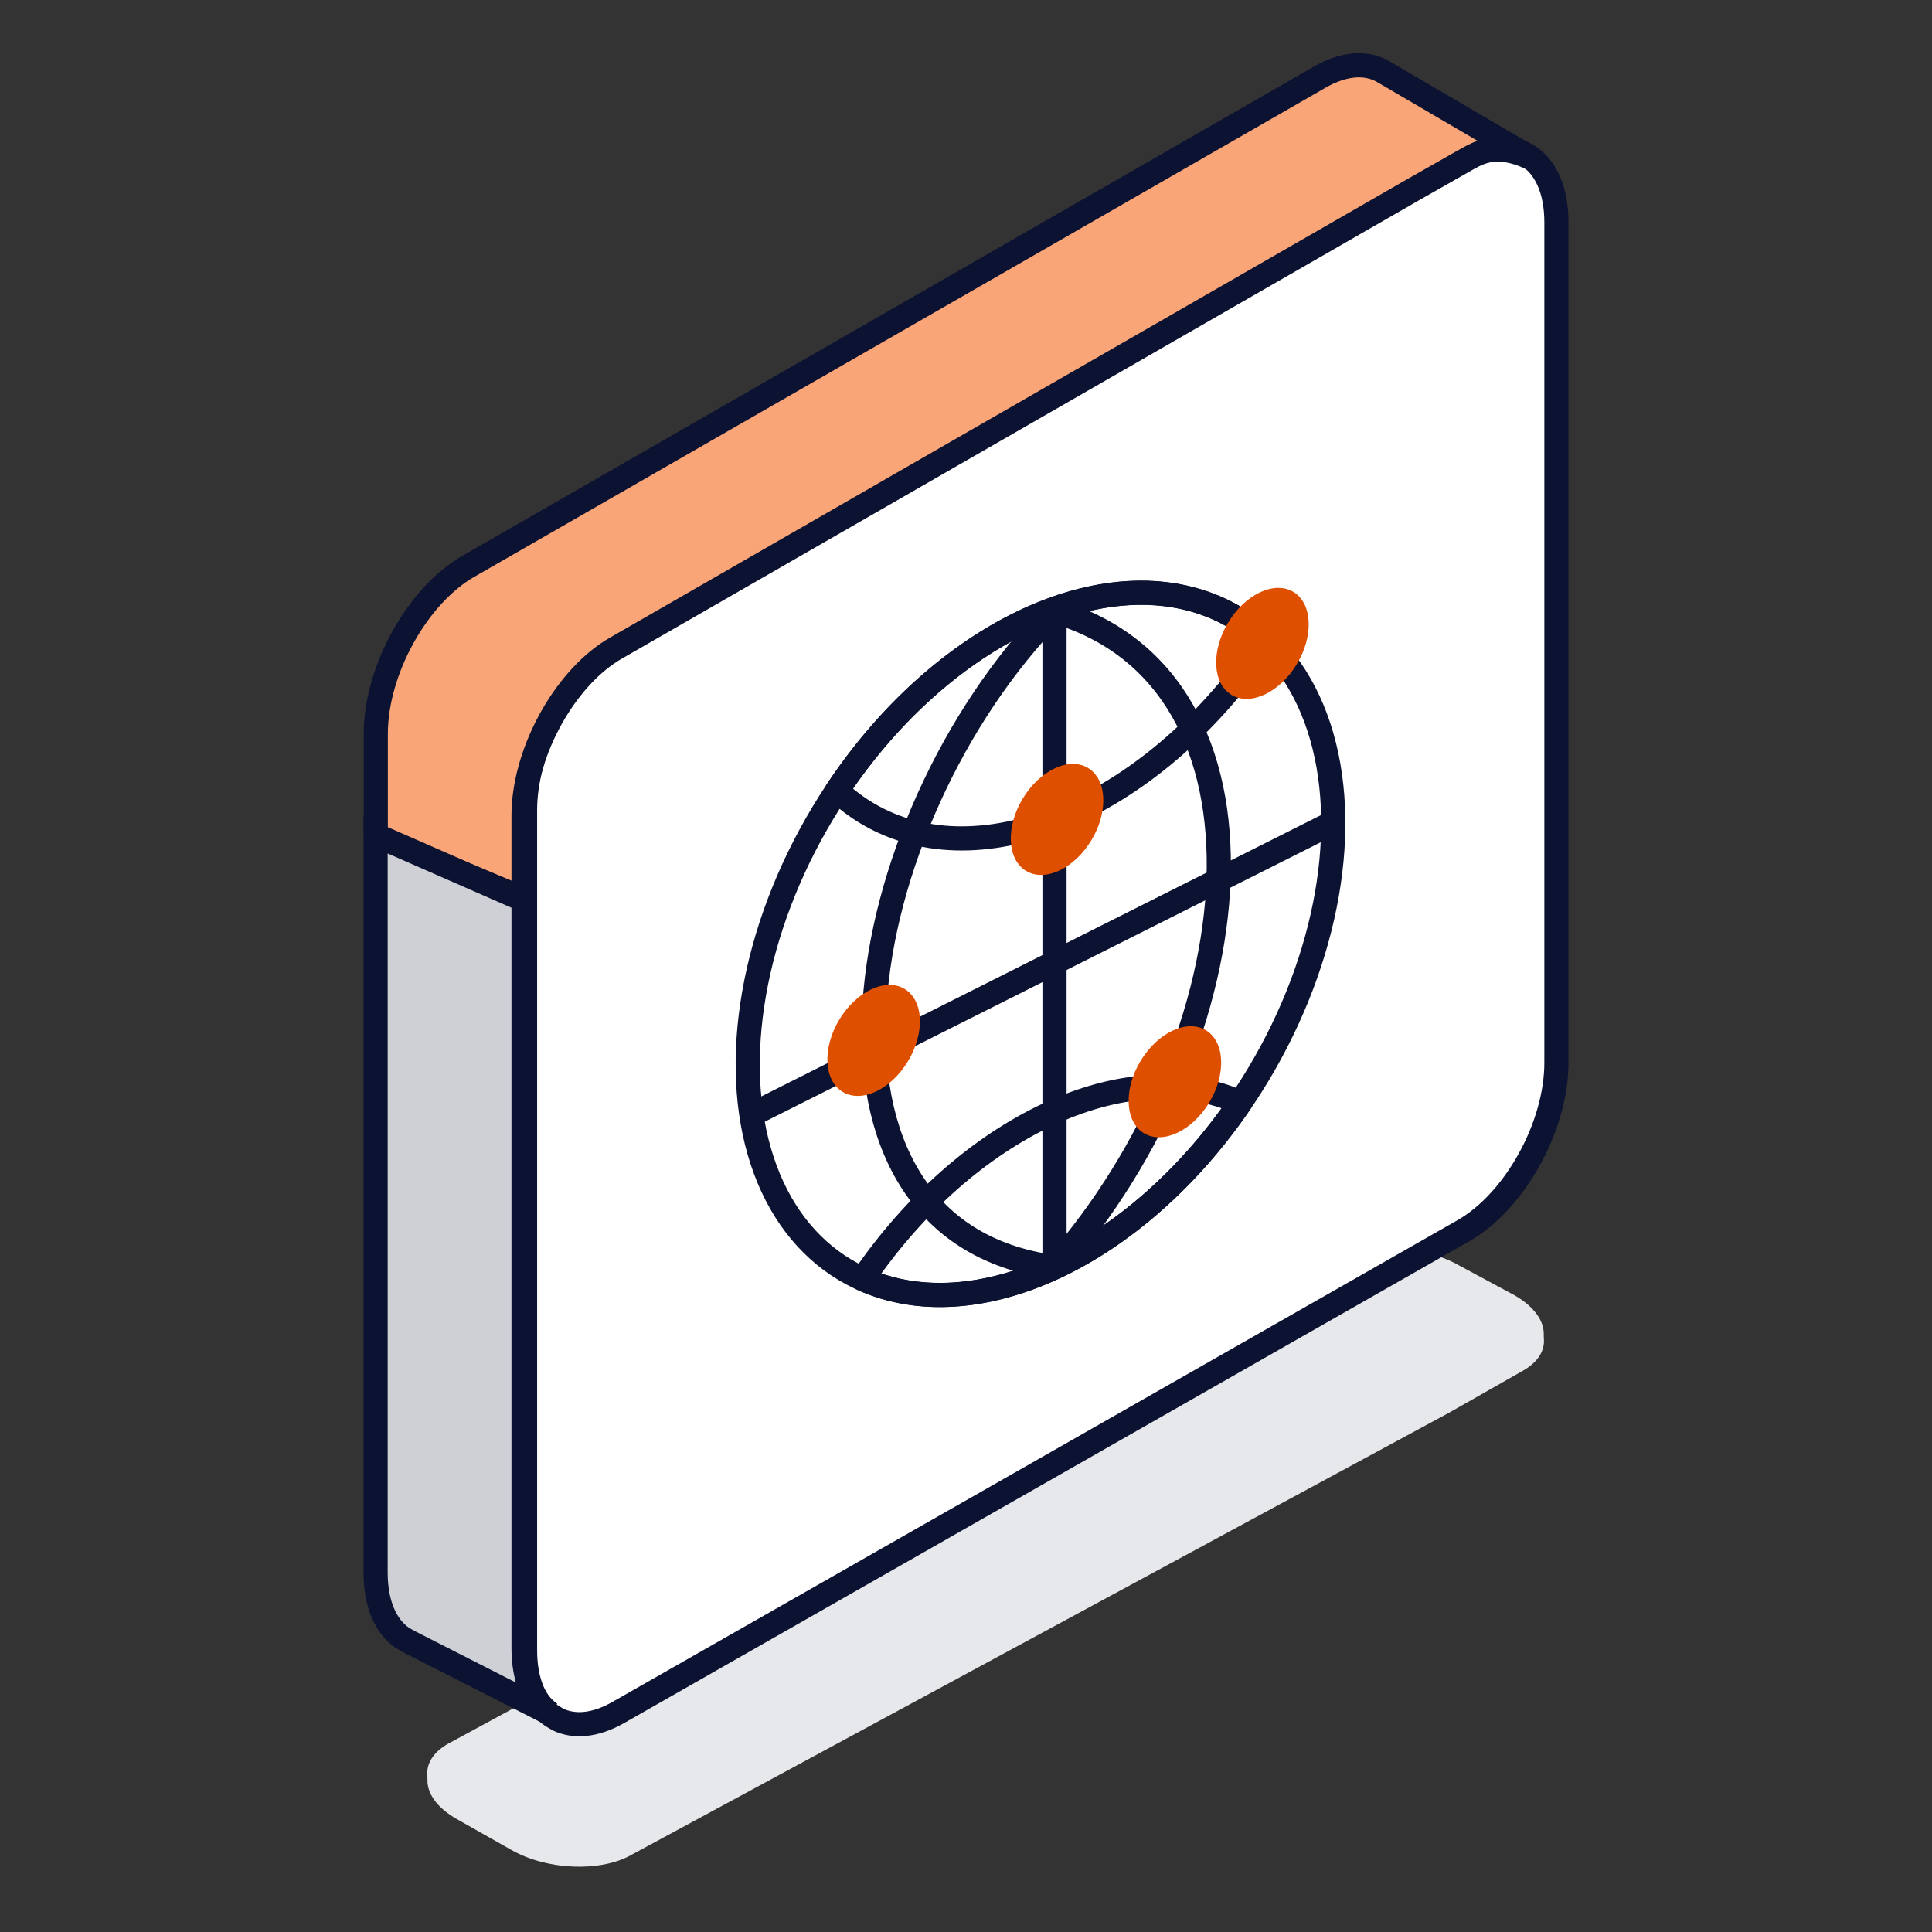
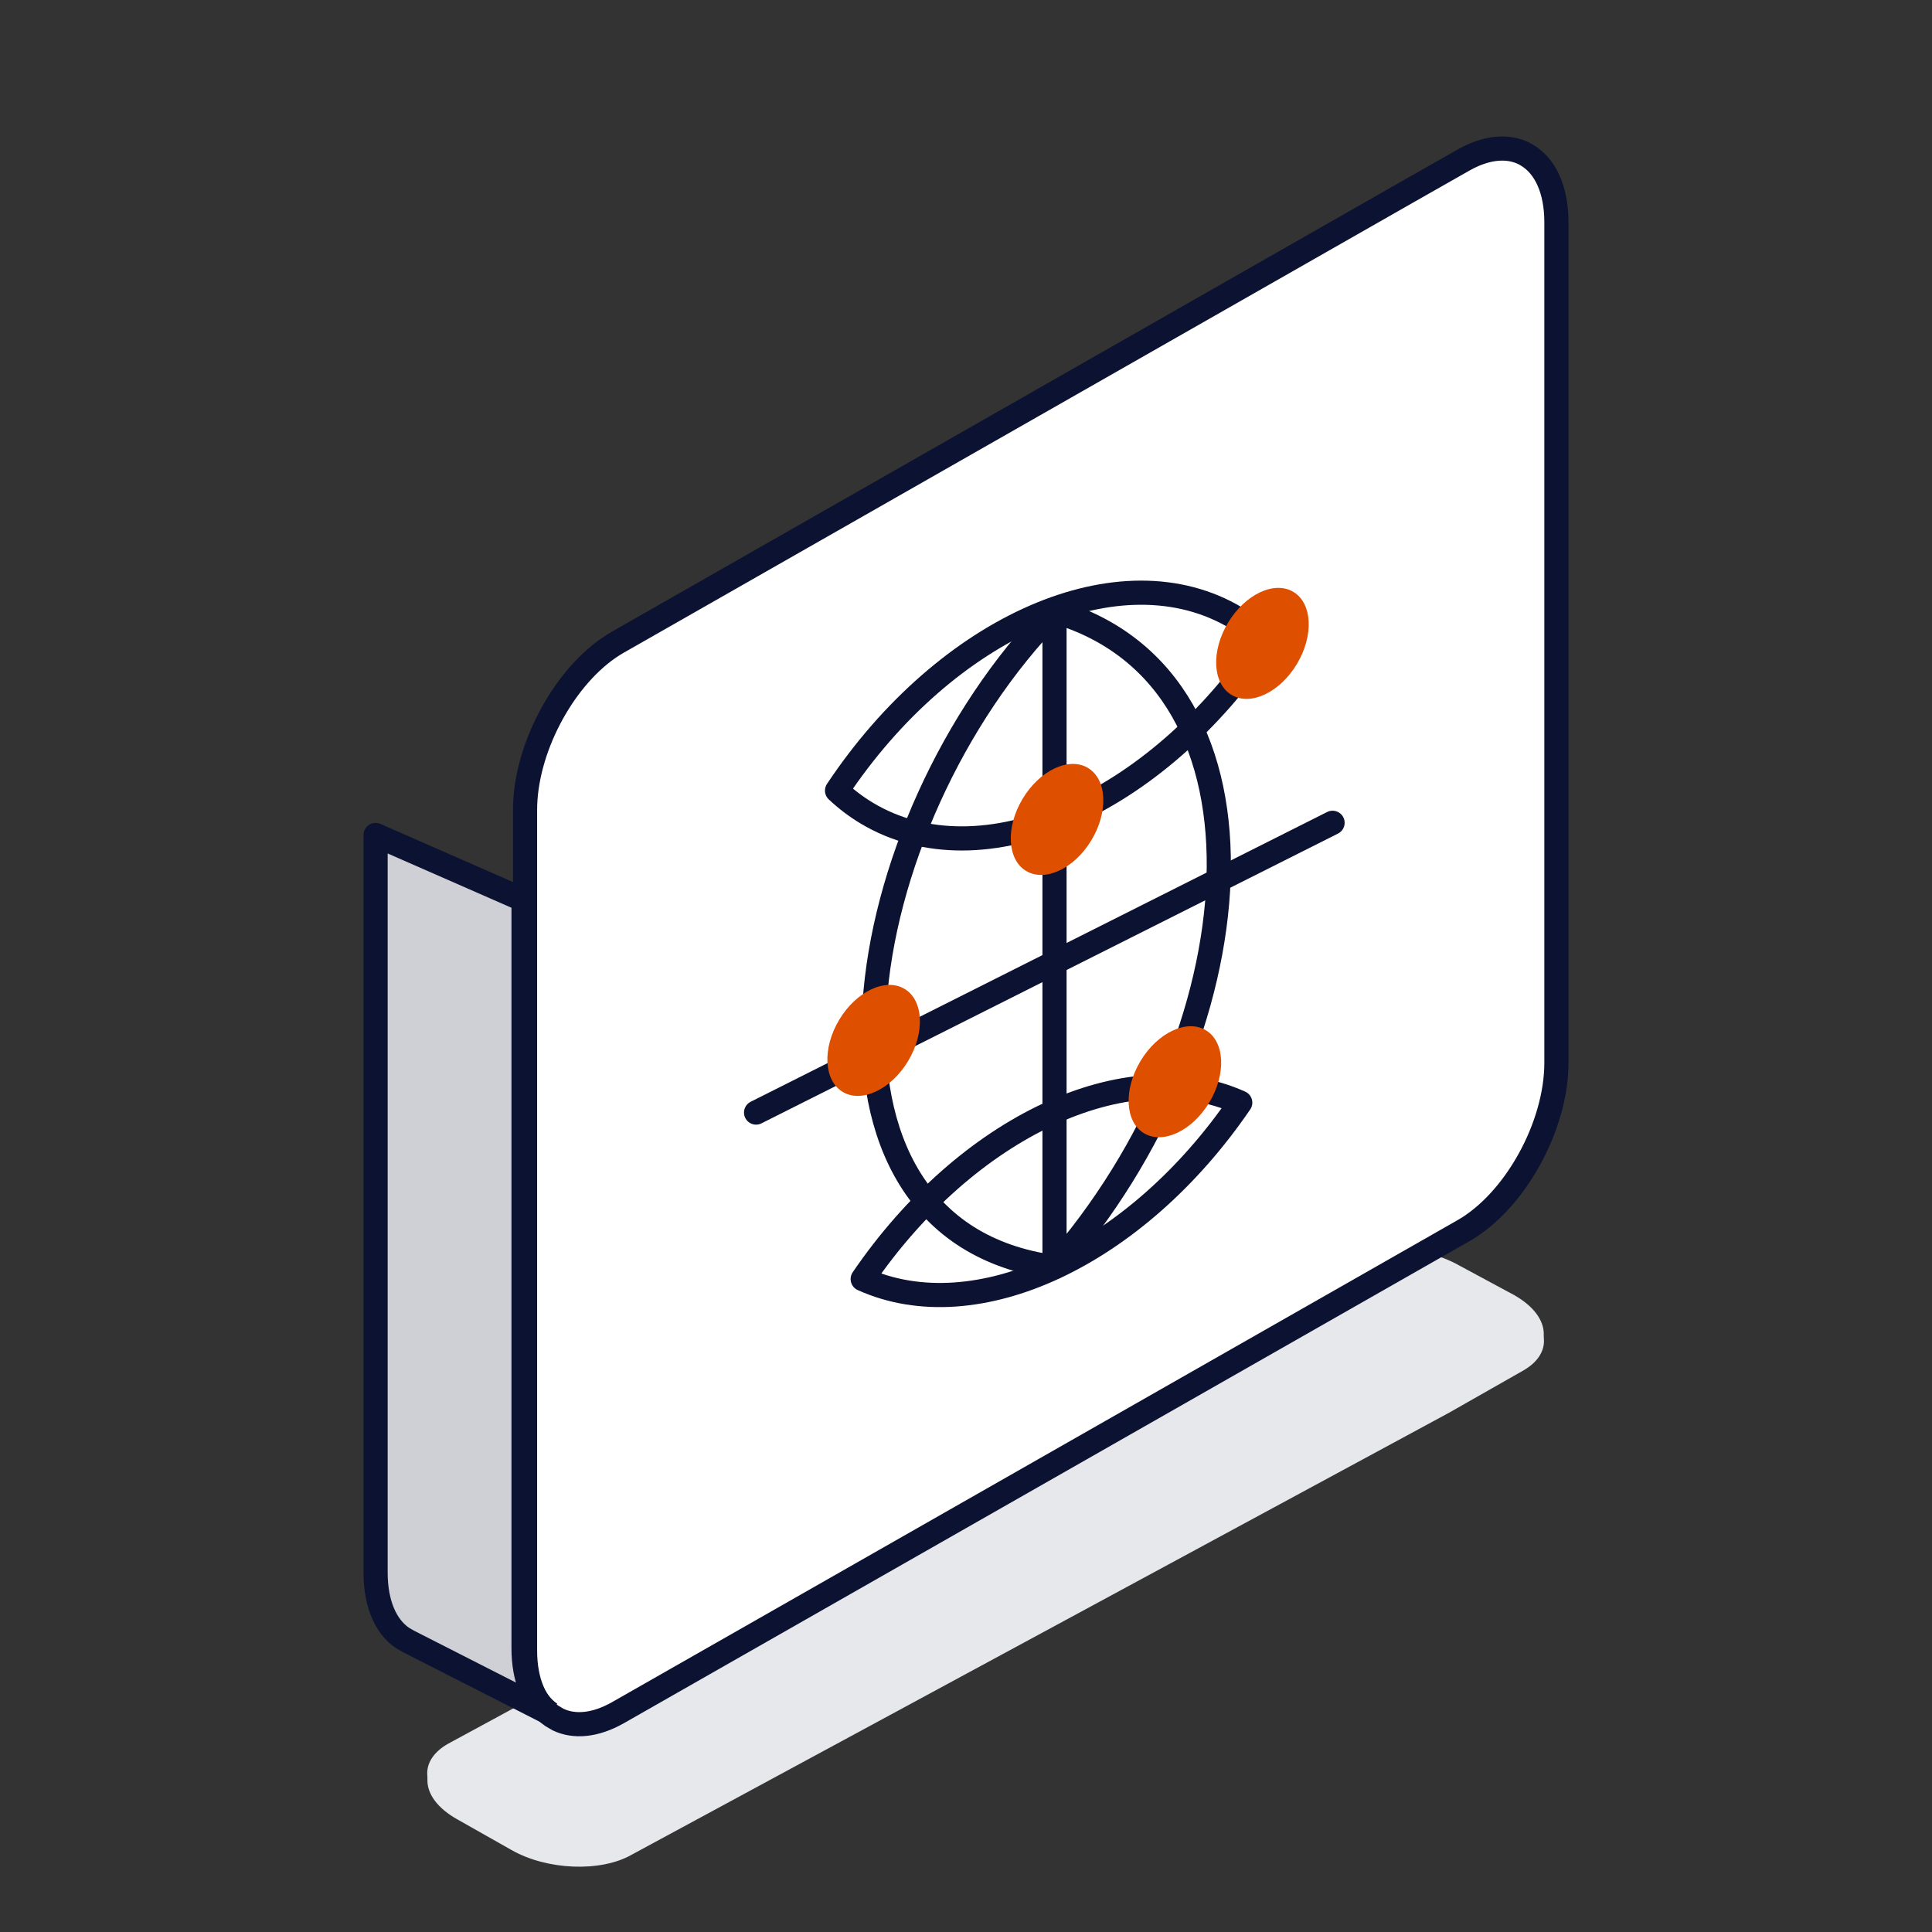
<svg xmlns="http://www.w3.org/2000/svg" width="64" height="64" viewBox="0 0 64 64" fill="none">
  <rect x="0" y="0" width="64" height="64" fill="#333333" stroke="none" />
  <path d="M14.152 58.743C14.152 59.189 14.481 59.656 15.124 60.02L16.937 61.046C18.114 61.717 19.889 61.784 20.905 61.209L48.001 46.557L50.452 45.163C50.911 44.901 51.139 44.551 51.139 44.184C51.139 43.74 50.81 43.274 50.167 42.906L48.331 41.917C47.157 41.252 45.38 41.179 44.363 41.757L14.839 57.766C14.38 58.028 14.152 58.376 14.152 58.743Z" fill="#E7E8EB" />
  <path d="M14.159 58.981C14.159 59.427 14.488 59.894 15.131 60.258L16.944 61.284C18.121 61.955 19.896 62.022 20.912 61.447L48.008 46.795L50.459 45.401C50.918 45.139 51.146 44.789 51.146 44.422C51.146 43.978 50.817 43.512 50.174 43.144L48.338 42.155C47.164 41.49 45.386 41.417 44.37 41.995L14.846 58.004C14.387 58.266 14.159 58.613 14.159 58.981Z" fill="#E7E8EB" />
  <path d="M17.393 26.831V54.673C17.393 55.717 17.734 56.469 18.282 56.842L18.486 56.962C19.023 57.219 19.716 57.163 20.472 56.734L48.479 40.768C50.18 39.799 51.558 37.312 51.558 35.207V7.364C51.558 6.286 51.193 5.519 50.612 5.157L50.491 5.087C50.032 4.857 49.454 4.86 48.817 5.134C48.707 5.18 48.594 5.239 48.479 5.303L46.698 6.315L20.472 21.27C20.365 21.331 20.262 21.395 20.158 21.468C18.608 22.544 17.393 24.857 17.393 26.831Z" fill="white" stroke="#0C1231" stroke-width="0.8" stroke-linecap="round" stroke-linejoin="round" />
-   <path d="M12.448 24.311V27.555C12.448 27.658 12.51 27.751 12.605 27.791L16.988 29.625C17.157 29.696 17.343 29.572 17.343 29.389V27.02C17.343 25.046 18.558 22.733 20.107 21.657C20.211 21.584 20.315 21.52 20.422 21.459L46.844 6.266L48.625 5.254C48.74 5.19 48.853 5.132 48.962 5.085C49.599 4.811 50.286 5.024 50.745 5.254L45.902 2.42L45.742 2.33C45.203 2.058 44.5 2.111 43.73 2.548L15.527 18.753C13.829 19.718 12.448 22.205 12.448 24.311Z" fill="#F9A577" stroke="#0C1231" stroke-width="0.8" stroke-linecap="round" stroke-linejoin="round" />
-   <path d="M12.442 27.66V52.088C12.442 53.135 12.783 53.887 13.334 54.26L13.532 54.374L18.232 56.767C17.683 56.394 17.343 55.642 17.343 54.598V29.809L12.442 27.66Z" fill="#CED0D6" stroke="#0C1231" stroke-width="0.8" stroke-miterlimit="10" stroke-linecap="round" />
-   <ellipse cx="34.468" cy="31.267" rx="8.413" ry="12.591" transform="rotate(31 34.468 31.267)" fill="white" stroke="#0C1231" stroke-width="0.8" stroke-linecap="round" stroke-linejoin="round" />
+   <path d="M12.442 27.66V52.088C12.442 53.135 12.783 53.887 13.334 54.26L13.532 54.374L18.232 56.767C17.683 56.394 17.343 55.642 17.343 54.598V29.809L12.442 27.66" fill="#CED0D6" stroke="#0C1231" stroke-width="0.8" stroke-miterlimit="10" stroke-linecap="round" />
  <path d="M34.932 20.251C42.756 22.526 41.599 34.392 34.932 41.977M34.932 20.251C28.112 27.214 25.854 40.759 34.932 41.977M34.932 20.251V41.977" stroke="#0C1231" stroke-width="0.8" stroke-linecap="round" stroke-linejoin="round" />
  <path d="M27.728 26.19C31.357 20.737 37.14 18.183 40.953 20.474C41.31 20.688 41.637 20.937 41.935 21.218C38.306 26.671 32.523 29.225 28.709 26.934C28.353 26.72 28.026 26.47 27.728 26.19Z" stroke="#0C1231" stroke-width="0.8" stroke-linecap="round" stroke-linejoin="round" />
  <path d="M28.578 42.37L28.247 42.145C28.181 42.243 28.161 42.365 28.193 42.479C28.225 42.593 28.305 42.687 28.413 42.735L28.578 42.37ZM41.085 36.527L41.415 36.752C41.482 36.655 41.502 36.532 41.47 36.419C41.438 36.305 41.357 36.211 41.249 36.162L41.085 36.527ZM28.908 42.596C30.598 40.12 32.733 38.287 34.886 37.281C37.042 36.273 39.18 36.107 40.92 36.891L41.249 36.162C39.235 35.254 36.845 35.482 34.547 36.556C32.248 37.631 30.007 39.567 28.247 42.145L28.908 42.596ZM40.755 36.301C39.065 38.777 36.929 40.61 34.776 41.616C32.621 42.624 30.482 42.791 28.742 42.006L28.413 42.735C30.427 43.643 32.818 43.415 35.115 42.341C37.415 41.266 39.656 39.33 41.415 36.752L40.755 36.301Z" fill="#0C1231" />
  <path d="M44.143 27.256L25.046 36.855" stroke="#0C1231" stroke-width="0.8" stroke-linecap="round" stroke-linejoin="round" />
  <ellipse cx="28.941" cy="34.465" rx="1.33" ry="1.99" transform="rotate(31 28.941 34.465)" fill="#DE4F00" />
  <ellipse cx="35.016" cy="27.145" rx="1.33" ry="1.99" transform="rotate(31 35.016 27.145)" fill="#DE4F00" />
  <ellipse cx="38.92" cy="35.834" rx="1.33" ry="1.99" transform="rotate(31 38.92 35.834)" fill="#DE4F00" />
  <ellipse cx="41.82" cy="21.313" rx="1.33" ry="1.99" transform="rotate(31 41.82 21.313)" fill="#DE4F00" />
</svg>